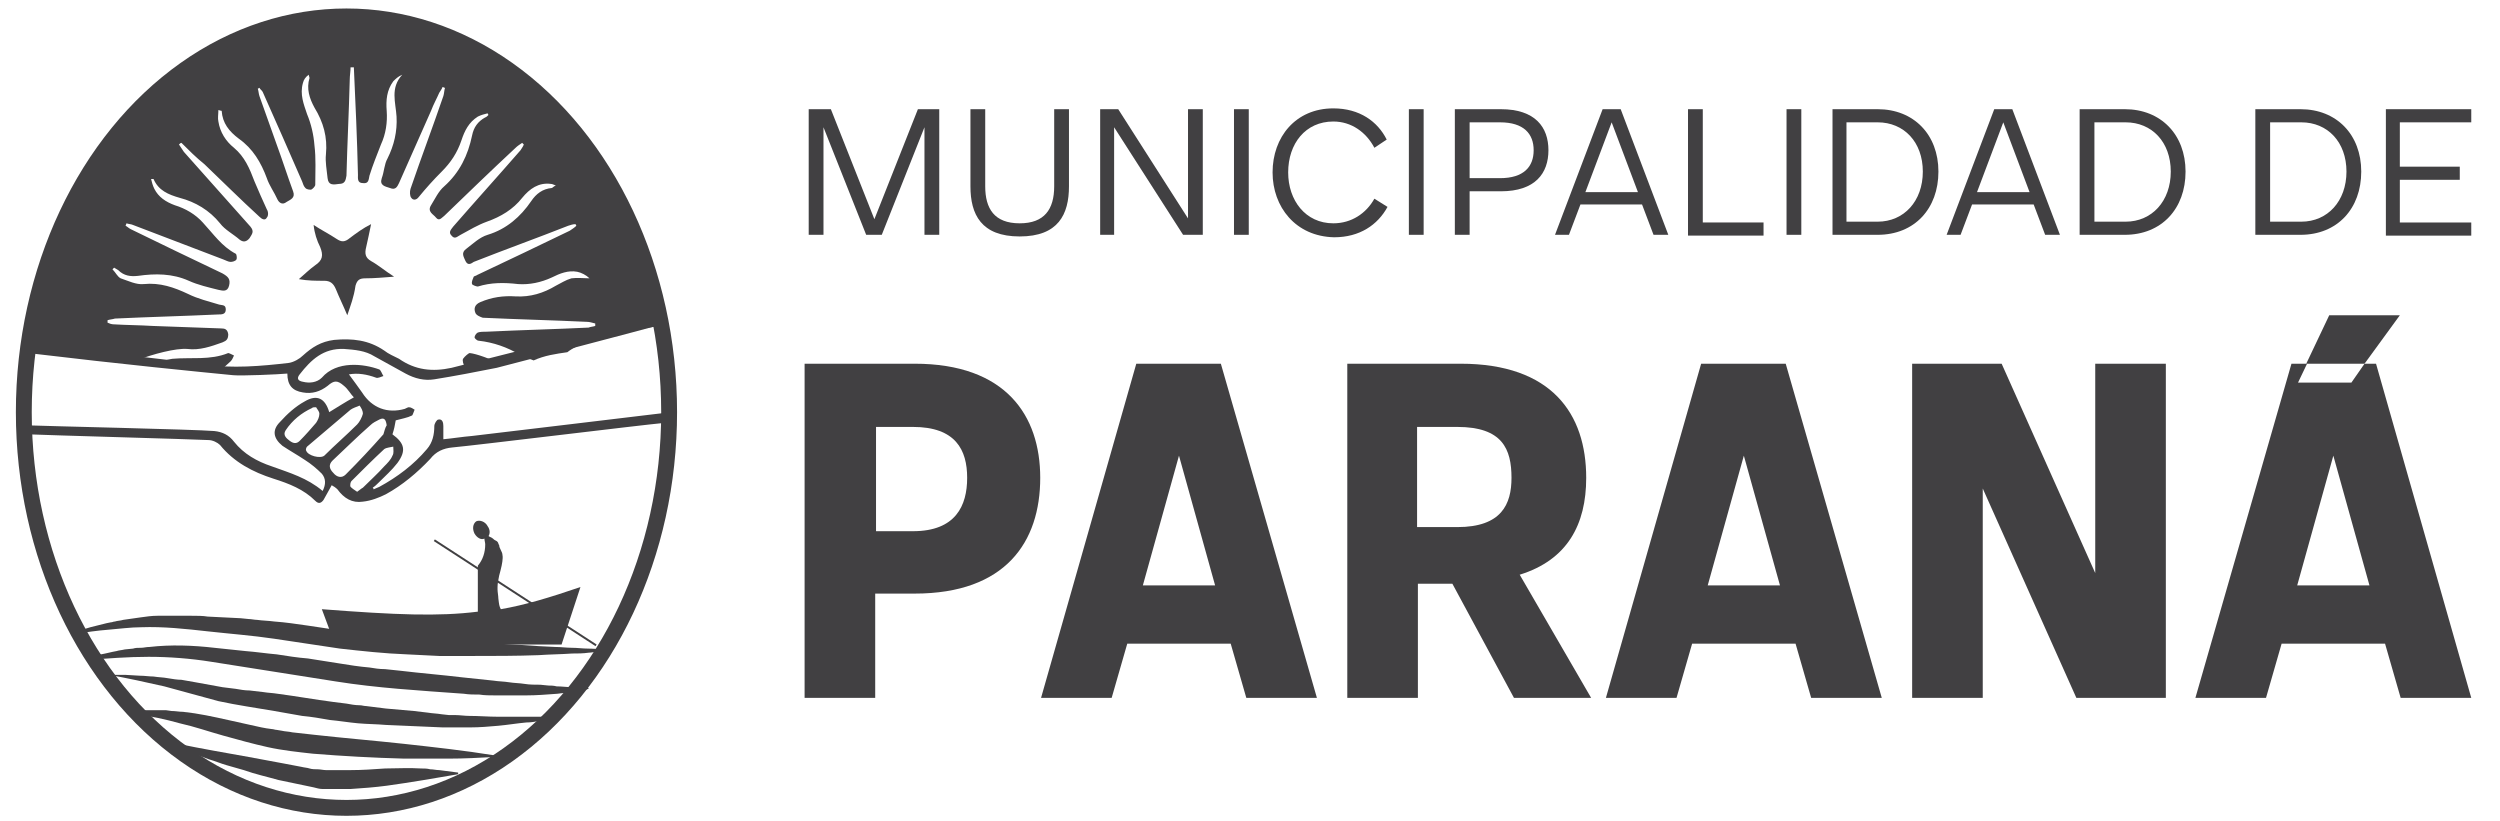
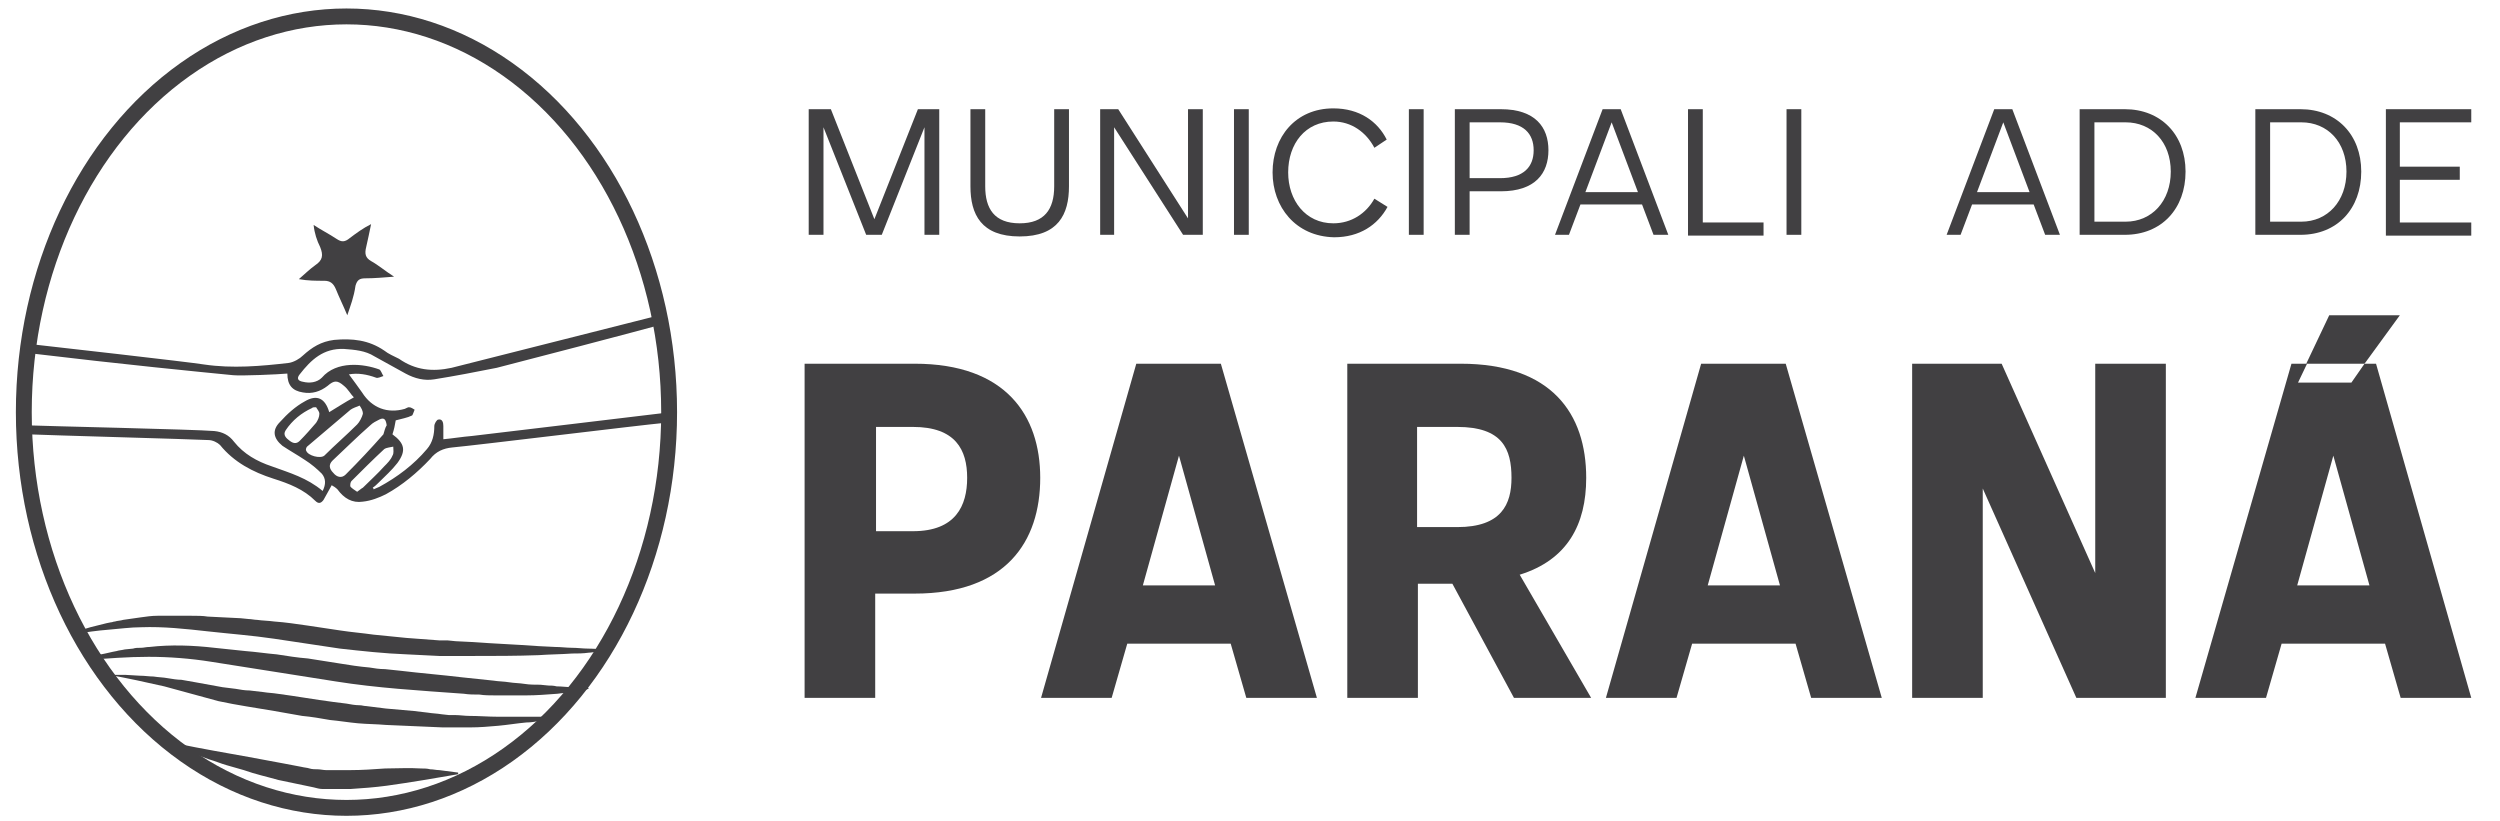
<svg xmlns="http://www.w3.org/2000/svg" xmlns:xlink="http://www.w3.org/1999/xlink" version="1.1" id="Capa_1" x="0px" y="0px" viewBox="0 0 304.5 100" style="enable-background:new 0 0 304.5 100;" xml:space="preserve">
  <style type="text/css">
	.st0{fill:none;stroke:#414042;stroke-width:1.933;stroke-miterlimit:10;}
	.st1{fill:#414042;}
	.st2{fill:none;stroke:#414042;stroke-width:0.242;stroke-miterlimit:10;}
	.st3{clip-path:url(#SVGID_2_);fill:#414042;}
</style>
  <g>
    <g>
      <ellipse class="st0" cx="42.2" cy="50.2" rx="39.3" ry="48.2" />
      <path class="st1" d="M42.3,38.4c-0.5-1.2-1-2.2-1.4-3.2c-0.3-0.7-0.7-1-1.4-1c-1,0-2,0-3.1-0.2c0.7-0.6,1.3-1.2,2-1.7    c0.9-0.6,1-1.2,0.6-2.2c-0.4-0.8-0.7-1.7-0.8-2.7c0.9,0.6,1.9,1.1,2.8,1.7c0.6,0.4,1,0.4,1.6-0.1c0.8-0.6,1.6-1.2,2.6-1.7    c-0.2,1-0.4,1.9-0.6,2.8c-0.2,0.8-0.1,1.3,0.6,1.7c0.9,0.5,1.7,1.2,2.8,1.9c-1.3,0.1-2.4,0.2-3.5,0.2c-0.7,0-1,0.2-1.2,0.9    C43.1,36.2,42.7,37.2,42.3,38.4z" />
      <path class="st1" d="M9,77c0.3-0.1,0.7-0.2,1-0.3l1-0.3c0.7-0.2,1.3-0.3,2-0.5l0.5-0.1c0.2,0,0.3-0.1,0.5-0.1    c0.3-0.1,0.7-0.1,1-0.2c0.7-0.1,1.4-0.2,2.1-0.3c0.7-0.1,1.4-0.2,2.1-0.2c0.4,0,0.7,0,1.1,0c0.4,0,0.7,0,1,0c0.3,0,0.7,0,1,0l1,0    c0.7,0,1.4,0,2,0.1l2,0.1l2,0.1l1,0.1c0.3,0,0.7,0.1,1,0.1c0.7,0.1,1.4,0.1,2.1,0.2c1.4,0.1,2.7,0.3,4.1,0.5    c1.3,0.2,2.7,0.4,4,0.6c1.3,0.2,2.6,0.3,4,0.5l2,0.2l1,0.1l1,0.1l4,0.3l0.5,0l0.5,0l1,0.1l2,0.1c2.7,0.2,5.4,0.3,8.1,0.5l2,0.1    c0.7,0,1.4,0.1,2,0.1c0.7,0,1.4,0.1,2,0.1c0.7,0,1.4,0.1,2,0l0.1,0.2c-0.3,0.1-0.7,0.1-1,0.2c-0.3,0-0.7,0.1-1,0.1    c-0.7,0.1-1.4,0.1-2,0.1c-1.4,0.1-2.7,0.1-4.1,0.2c-2.7,0.1-5.4,0.1-8.1,0.1l-2,0c-0.7,0-1.4,0-2,0l-2-0.1l-2-0.1    c-2.7-0.1-5.4-0.4-8.1-0.7c-2.7-0.4-5.4-0.8-8-1.2c-2.7-0.4-5.4-0.6-8.1-0.9c-2.7-0.3-5.4-0.6-8.1-0.5c-1.3,0-2.7,0.2-4,0.3    c-1.3,0.1-2.7,0.3-4,0.5L9,77z" />
      <path class="st1" d="M10.5,80.1c0.3-0.1,0.6-0.2,0.9-0.2c0.3-0.1,0.6-0.2,0.9-0.2c0.6-0.1,1.3-0.3,1.9-0.4c0.3-0.1,0.6-0.1,1-0.2    l1-0.1c0.3-0.1,0.6-0.1,1-0.1c0.3,0,0.6-0.1,1-0.1c2.6-0.3,5.3-0.2,7.9,0.1l1.9,0.2l1.9,0.2c1.3,0.1,2.6,0.3,3.8,0.4    c1.3,0.2,2.5,0.4,3.8,0.5c1.3,0.2,2.5,0.4,3.8,0.6c1.2,0.2,2.5,0.4,3.7,0.5c0.6,0.1,1.2,0.2,1.9,0.2l1.9,0.2    c2.5,0.3,5,0.5,7.5,0.8l1.9,0.2l1.9,0.2c0.6,0.1,1.3,0.1,1.9,0.2c0.6,0.1,1.3,0.1,1.9,0.2c0.6,0.1,1.3,0.1,1.9,0.1l1,0.1    c0.3,0,0.6,0,1,0.1c0.6,0,1.3,0.1,1.9,0.1c0.6,0,1.3,0,1.9,0l0.1,0.2c-0.6,0.2-1.3,0.3-1.9,0.4c-0.6,0.1-1.3,0.1-1.9,0.2    c-1.3,0.1-2.6,0.2-3.8,0.2c-1.3,0-2.6,0-3.8,0c-0.6,0-1.3,0-1.9-0.1c-0.6,0-1.3,0-1.9-0.1C51,84.1,45.9,83.8,40.9,83    c-2.5-0.4-5-0.8-7.6-1.2c-1.3-0.2-2.5-0.4-3.8-0.6l-3.8-0.6c-2.5-0.4-5.1-0.6-7.6-0.6c-2.5,0-5.1,0.2-7.6,0.4L10.5,80.1z" />
      <path class="st1" d="M13.5,82.2c0.3,0,0.6,0,0.9,0l0.9,0l1.7,0.1c0.6,0,1.2,0.1,1.7,0.1c0.6,0.1,1.2,0.1,1.7,0.2    c0.6,0.1,1.2,0.2,1.7,0.2c0.6,0.1,1.1,0.2,1.7,0.3c1.1,0.2,2.2,0.4,3.3,0.6l1.6,0.2c0.6,0.1,1.1,0.2,1.7,0.2l1.7,0.2    c0.6,0.1,1.1,0.1,1.7,0.2c2.3,0.3,4.5,0.7,6.8,1l0.8,0.1l0.8,0.1c0.5,0.1,1.1,0.2,1.6,0.2c0.3,0,0.5,0.1,0.8,0.1l0.8,0.1l0.8,0.1    l0.8,0.1c1.1,0.1,2.3,0.2,3.4,0.3l1.7,0.2c0.6,0.1,1.1,0.1,1.7,0.2l0.9,0.1l0.4,0l0.4,0c0.5,0,1.1,0.1,1.7,0.1    c1.1,0,2.3,0.1,3.4,0.1l1.7,0l1.7,0c0.6,0,1.1,0,1.7,0c0.6,0,1.1,0,1.7-0.1l0.1,0.2c-0.6,0.2-1.1,0.3-1.7,0.4    c-0.6,0.1-1.1,0.2-1.7,0.2c-1.1,0.1-2.3,0.3-3.4,0.4c-1.1,0.1-2.3,0.2-3.4,0.2c-0.6,0-1.1,0-1.7,0c-0.6,0-1.1,0-1.7,0    c-2.3-0.1-4.6-0.2-6.9-0.3c-1.1-0.1-2.3-0.1-3.4-0.2c-1.1-0.1-2.3-0.3-3.4-0.4c-1.1-0.2-2.3-0.4-3.4-0.5l-3.4-0.6    c-2.3-0.4-4.5-0.7-6.8-1.2c-1.1-0.3-2.2-0.6-3.3-0.9c-1.1-0.3-2.2-0.6-3.3-0.9c-2.2-0.5-4.5-1-6.7-1.4L13.5,82.2z" />
-       <path class="st1" d="M16.7,86.5c0.2,0,0.5,0,0.7,0c0.2,0,0.5,0,0.7,0c0.5,0,0.9,0,1.4,0c0.2,0,0.5,0,0.7,0l0.7,0.1    c0.5,0,0.9,0.1,1.4,0.1c1.9,0.2,3.7,0.6,5.5,1l2.7,0.6c0.9,0.2,1.7,0.4,2.6,0.5c0.2,0,0.4,0.1,0.6,0.1l0.6,0.1    c0.4,0.1,0.9,0.1,1.3,0.2c0.9,0.1,1.8,0.2,2.7,0.3c3.6,0.4,7.2,0.7,10.9,1.1c3.6,0.4,7.3,0.8,11,1.4l0,0.2    c-1.8,0.1-3.7,0.2-5.5,0.2c-1.8,0-3.7,0-5.5,0c-3.7-0.1-7.4-0.3-11.1-0.6c-1.8-0.2-3.7-0.4-5.5-0.8c-1.8-0.4-3.6-0.9-5.4-1.4    c-1.8-0.5-3.5-1.1-5.3-1.5c-1.8-0.5-3.6-0.9-5.4-1.1L16.7,86.5z" />
      <path class="st1" d="M21.7,90.6c2.9,0.6,5.8,1.1,8.6,1.6l4.3,0.8l2.1,0.4c0.4,0.1,0.7,0.1,1,0.2c0.3,0.1,0.7,0.1,1,0.1    c0.3,0,0.7,0.1,1,0.1c0.1,0,0.1,0,0.2,0c0.1,0,0.2,0,0.3,0c0.2,0,0.3,0,0.5,0c0.7,0,1.4,0,2,0c1.4,0,2.8-0.1,4.2-0.2    c1.4,0,2.9-0.1,4.4,0c0.4,0,0.7,0,1.1,0.1c0.4,0,0.7,0.1,1.1,0.1c0.8,0.1,1.5,0.2,2.3,0.3l0,0.2c-2.9,0.5-5.8,1-8.7,1.4    c-1.5,0.2-2.9,0.3-4.4,0.4c-0.7,0-1.5,0-2.2,0c-0.2,0-0.4,0-0.6,0c-0.2,0-0.4,0-0.6,0c-0.4,0-0.7-0.1-1.1-0.2    c-1.4-0.3-2.9-0.6-4.3-0.9c-1.4-0.4-2.8-0.7-4.2-1.2c-0.7-0.2-1.4-0.4-2.1-0.6c-0.7-0.2-1.4-0.5-2.1-0.7c-1.4-0.5-2.8-1-4.1-1.6    L21.7,90.6z" />
      <g>
-         <path class="st1" d="M61,74.2c-0.2-0.4-0.2-0.5-0.3-1.3c0-0.3-0.1-0.8-0.1-1.1c0-0.1,0-0.2,0-0.3c0-0.4,0.1-0.9,0.2-1.4     c0.1-0.3,0.2-0.8,0.3-1.2c0,0,0.2-0.9,0.1-1.3c0-0.2-0.1-0.4-0.2-0.6c-0.1-0.2-0.2-0.4-0.2-0.6c-0.1-0.1-0.1-0.3-0.2-0.4     c-0.1-0.1-0.1-0.1-0.3-0.2c-0.2-0.1-0.1-0.1-0.4-0.3c0,0-0.2-0.1-0.2-0.1c-0.1,0-0.1-0.1-0.2-0.1c0.2-0.3,0.2-0.8-0.1-1.2     c-0.3-0.6-1-0.8-1.4-0.6c-0.4,0.3-0.5,0.9-0.2,1.5c0.3,0.5,0.8,0.8,1.2,0.6c0,0.2,0.1,0.5,0.1,0.7c0,1-0.3,1.9-0.9,2.6v5.6     c-4.8,0.6-9.9,0.4-19-0.3l1.6,4.3h27.6l2.3-7C66.9,72.8,63.9,73.7,61,74.2z" />
-         <path class="st2" d="M52.9,65.8l19.7,12.8" />
-       </g>
+         </g>
      <path class="st1" d="M40.1,50.2c1-0.6,1.9-1.2,3-1.8c-0.4-0.4-0.7-1-1.2-1.4c-0.8-0.7-1.2-0.7-2,0c-0.9,0.7-1.9,1-3,0.8    c-1.3-0.2-1.9-0.9-1.9-2.3c-1,0.1-5.6,0.3-6.6,0.2c-4.1-0.4-13.3-1.3-25-2.7c-0.2,0-0.4-0.4-0.6-0.7c0.3-0.1,0.6-0.5,0.8-0.4    c1.8,0.2,19.5,2.2,21.3,2.5c3.4,0.5,6.9,0.2,10.3-0.2c0.6-0.1,1.3-0.5,1.7-0.9c1.1-1,2.2-1.7,3.8-1.9c2.2-0.2,4.2,0,6.1,1.3    c0.5,0.4,1.2,0.7,1.8,1c2,1.4,4.1,1.6,6.4,1.1c2.8-0.7,22.1-5.6,24.9-6.3c0.1,0,0.3-0.1,0.4-0.1c0.3,0.1,0.6,0.2,0.9,0.4    c-0.2,0.2-0.3,0.6-0.6,0.7c-1.2,0.4-18.9,5-20.1,5.3c-2.5,0.5-5.1,1-7.6,1.4c-1.2,0.2-2.4-0.1-3.5-0.7c-1.3-0.7-2.5-1.4-3.8-2.1    c-1.1-0.7-2.4-0.8-3.7-0.9c-2.5-0.1-4,1.3-5.4,3.1c-0.4,0.5-0.2,0.8,0.4,0.9c0.8,0.2,1.7,0.1,2.3-0.5c1.8-2.1,5.1-1.7,7-1    c0.2,0.1,0.3,0.5,0.5,0.8c-0.3,0.1-0.7,0.3-0.9,0.2c-1.1-0.4-2.2-0.6-3.3-0.4c0.6,0.8,1.1,1.5,1.6,2.2c1.2,1.9,3.1,2.6,5.2,2    c0.2-0.1,0.4-0.2,0.5-0.2c0.3,0,0.5,0.2,0.7,0.3c-0.1,0.2-0.2,0.6-0.3,0.7c-0.6,0.3-1.3,0.4-2,0.6c-0.1,0.6-0.2,1.1-0.4,1.7    c1.5,1.1,1.7,2,0.6,3.5c-0.7,0.9-1.5,1.6-2.3,2.4c-0.2,0.2-0.4,0.4-0.7,0.6c0.1,0.1,0.1,0.1,0.1,0.2c0.2-0.1,0.5-0.2,0.7-0.3    c2.2-1.2,4.2-2.7,5.8-4.6c0.7-0.8,0.9-1.8,0.9-2.8c0-0.3,0.3-0.8,0.5-0.8c0.5-0.1,0.6,0.4,0.6,0.8c0,0.5,0,1,0,1.6    c1.1-0.1,2.3-0.3,3.5-0.4c2.4-0.3,21.1-2.5,23.4-2.8c0.4,0,0.9-0.1,0.9,0.5c0,0.6-0.4,0.6-0.8,0.7c-3.2,0.3-22.7,2.7-25.9,3    c-1.1,0.1-2,0.5-2.7,1.4c-1.6,1.7-3.4,3.2-5.4,4.3c-0.8,0.4-1.8,0.8-2.8,0.9c-1.3,0.2-2.3-0.4-3.1-1.5c-0.2-0.2-0.5-0.4-0.7-0.5    c-0.4,0.7-0.7,1.3-1,1.8c-0.3,0.4-0.6,0.5-1,0.1c-1.4-1.4-3.2-2.1-5.1-2.7c-2.5-0.8-4.8-2-6.5-4.1c-0.3-0.3-0.9-0.6-1.4-0.6    C23.6,53.5,5.5,53,3.4,52.9c-0.2,0-0.5,0.1-0.7,0c-0.2-0.1-0.4-0.3-0.4-0.5c0-0.2,0.2-0.4,0.4-0.5c0.1-0.1,0.3-0.1,0.4-0.1    c2.4,0.1,20.7,0.5,23,0.7c1,0.1,1.8,0.5,2.4,1.3c1.2,1.5,2.8,2.4,4.6,3c2.2,0.8,4.3,1.4,6.2,3c0.4-0.8,0.4-1.5-0.1-2.1    c-0.6-0.6-1.3-1.2-2.1-1.7c-0.9-0.6-1.8-1.1-2.7-1.7c-1.1-0.9-1.3-1.9-0.3-2.9c0.9-1,1.9-1.9,3-2.5C38.6,48,39.6,48.5,40.1,50.2z     M47.1,51.8c-0.1-0.7-0.3-1-0.9-0.7c-0.4,0.2-0.8,0.4-1.1,0.7c-1.6,1.4-3.1,2.9-4.6,4.3c-0.5,0.5-0.4,1,0.1,1.5    c0.4,0.5,1,0.7,1.5,0.2c1.6-1.6,3.1-3.2,4.6-4.9C46.8,52.6,46.9,52.1,47.1,51.8z M43.8,49.4c-0.5,0.2-0.8,0.3-1.1,0.5    c-1.8,1.5-3.5,3-5.3,4.5c-0.1,0.1-0.2,0.4-0.1,0.5c0.2,0.6,1.7,1,2.2,0.6c1.3-1.3,2.7-2.5,4-3.8c0.3-0.3,0.6-0.9,0.7-1.3    C44.2,50,44,49.7,43.8,49.4z M38.5,49.6c-0.3,0-0.4,0-0.5,0.1c-1.3,0.6-2.4,1.5-3.2,2.7c-0.4,0.6,0.1,1,0.5,1.3    c0.4,0.3,0.8,0.4,1.2,0c0.7-0.7,1.4-1.5,2-2.2c0.2-0.3,0.4-0.7,0.4-1.1C38.9,50.1,38.6,49.8,38.5,49.6z M43.5,59.9    c0.3-0.2,0.5-0.4,0.7-0.5c0.9-0.9,1.8-1.7,2.6-2.6c0.4-0.4,0.8-0.8,1-1.3c0.2-0.3,0.1-0.7,0.1-1.1c-0.4,0.1-0.8,0.1-1.1,0.3    c-1.4,1.3-2.7,2.6-4,3.9c-0.1,0.1-0.2,0.5-0.1,0.7C42.9,59.5,43.2,59.7,43.5,59.9z" />
      <g>
        <defs>
-           <rect id="SVGID_1_" y="1.7" width="84.4" height="44.4" />
-         </defs>
+           </defs>
        <clipPath id="SVGID_2_">
          <use xlink:href="#SVGID_1_" style="overflow:visible;" />
        </clipPath>
        <path class="st3" d="M56.4,43.7c-0.1,0.2,0,0.7,0.3,1.1c0.8-0.1,1.6-0.2,2.4-0.3c0.6-0.1,1.2-0.2,1.7-0.3     c-1.2-0.5-2.7-1.1-3.6-1.2C57.1,43,56.6,43.4,56.4,43.7z" />
        <path class="st3" d="M74.5,40.8c2.1-0.6,4.1-0.9,6.2-1.1c-4-21.3-19.6-37.3-38.3-37.3c-19.1,0-35,16.6-38.5,38.7     c0,0,0.4,1.1,0.4,1.2l2.4,0.3c0.3,0.1,2.2,0.3,3,0.3c0.2,0,0.3,0,0.5,0.1c0.2,0,0.5,0,0.7,0.1c1.8,0.3,4,0.6,5.7,0.8     c2.1-0.8,4.8-1.5,6.2-1.4c1.5,0.2,2.9-0.3,4.3-0.8c0.5-0.2,0.7-0.4,0.7-1c-0.1-0.6-0.4-0.7-0.9-0.7c-2.8-0.1-5.6-0.2-8.3-0.3     c-1.6-0.1-3.2-0.1-4.8-0.2c-0.2,0-0.5-0.1-0.7-0.2c0-0.1,0-0.2,0-0.3c0.3-0.1,0.6-0.1,0.9-0.2c4.2-0.2,8.4-0.3,12.6-0.5     c0.4,0,0.9,0,0.9-0.6c0-0.6-0.4-0.5-0.8-0.6c-1.3-0.4-2.6-0.7-3.8-1.3c-1.7-0.8-3.4-1.4-5.4-1.2c-0.9,0.1-1.9-0.4-2.8-0.7     c-0.4-0.2-0.6-0.7-1-1.1c0.1-0.1,0.1-0.1,0.2-0.2c0.2,0.1,0.3,0.2,0.5,0.3c0.7,0.7,1.5,0.8,2.4,0.7c2.1-0.3,4.2-0.3,6.2,0.6     c1.1,0.5,2.4,0.8,3.6,1.1c0.5,0.1,1.1,0.3,1.3-0.5c0.2-0.8-0.1-1.1-0.8-1.5c-3.8-1.8-7.5-3.6-11.2-5.4c-0.2-0.1-0.4-0.3-0.6-0.4     c0-0.1,0.1-0.2,0.1-0.3c0.3,0.1,0.6,0.1,0.8,0.2c3.7,1.4,7.3,2.8,11,4.2c0.3,0.1,0.6,0.3,0.9,0.3c0.2,0,0.6-0.1,0.7-0.3     c0.1-0.2,0-0.7-0.1-0.7c-1.7-0.9-2.7-2.4-4-3.8c-0.9-1-2.1-1.7-3.4-2.1c-1.1-0.4-2-1-2.5-2c-0.2-0.4-0.3-0.8-0.4-1.2     c0.2,0,0.3,0,0.3,0c0.6,1.4,1.8,1.9,3.2,2.3c1.9,0.5,3.6,1.5,4.9,3.1c0.6,0.8,1.6,1.3,2.4,2c0.4,0.3,0.8,0.3,1.2-0.2     c0.3-0.5,0.6-0.8,0.1-1.4c-2.7-3-5.4-6.1-8.1-9.1c-0.2-0.3-0.4-0.6-0.6-0.9c0.1-0.1,0.2-0.2,0.3-0.2c0.9,0.9,1.8,1.8,2.8,2.6     c2.2,2.1,4.4,4.3,6.7,6.4c0.3,0.3,0.7,0.5,0.9,0.1c0.2-0.2,0.2-0.7,0-1c-0.5-1.1-1-2.2-1.5-3.4c-0.6-1.6-1.2-3-2.5-4.1     c-1-0.8-1.7-1.9-1.9-3.2c-0.1-0.4,0-0.9,0-1.4c0.3,0.1,0.4,0.1,0.4,0.1c0.1,1.5,0.9,2.5,2.1,3.4c1.7,1.2,2.7,2.9,3.4,4.8     c0.3,0.9,0.9,1.7,1.3,2.6c0.2,0.4,0.6,0.7,1.1,0.3c0.5-0.3,1.1-0.5,0.8-1.3c-0.7-1.9-1.3-3.8-2-5.7c-0.7-2-1.4-3.9-2.1-5.9     c-0.1-0.3-0.1-0.6-0.2-0.9c0.1,0,0.1-0.1,0.2-0.1c0.1,0.2,0.3,0.3,0.4,0.5c1.6,3.6,3.2,7.2,4.8,10.9c0.1,0.3,0.2,0.6,0.4,0.8     c0.2,0.2,0.5,0.2,0.7,0.2c0.2-0.1,0.5-0.4,0.5-0.6c0-1.6,0.1-3.2-0.1-4.8c-0.1-1.3-0.4-2.6-0.9-3.8c-0.4-1.2-0.9-2.4-0.5-3.8     c0.1-0.4,0.3-0.7,0.7-1c0,0.1,0.1,0.3,0.1,0.4c-0.4,1.3,0,2.5,0.6,3.6c1.1,1.8,1.6,3.6,1.4,5.7c-0.1,0.9,0.1,1.9,0.2,2.9     c0.1,0.9,0.7,0.8,1.4,0.7c0.7,0,0.8-0.4,0.9-1c0.1-3.9,0.3-7.8,0.4-11.7c0-0.5,0.1-1,0.1-1.5h0.4c0.2,4.4,0.4,8.7,0.5,13.1     c0,0.4-0.1,1,0.6,1c0.7,0.1,0.7-0.4,0.8-0.9c0.4-1.3,0.9-2.5,1.4-3.8c0.6-1.3,0.8-2.7,0.7-4.1c-0.1-1.3,0-2.5,0.8-3.6     c0.3-0.3,0.6-0.6,1.1-0.8c-1.5,1.6-0.8,3.4-0.7,5.1c0.1,1.8-0.3,3.5-1.1,5.1c-0.4,0.7-0.4,1.6-0.7,2.4c-0.3,0.9,0.4,1,1,1.2     c0.7,0.3,0.9-0.2,1.1-0.6c1.3-2.9,2.6-5.9,3.9-8.8c0.3-0.8,0.7-1.5,1-2.2c0.1-0.2,0.3-0.4,0.4-0.7c0.1,0,0.2,0.1,0.3,0.1     c-0.1,0.3-0.1,0.7-0.2,1c-1.3,3.8-2.7,7.5-4,11.3c-0.1,0.3-0.1,0.9,0.1,1.1c0.2,0.3,0.6,0.3,0.9-0.1c0.9-1.1,1.8-2.1,2.8-3.1     c1.1-1.1,1.9-2.3,2.4-3.8c0.4-1.2,0.9-2.2,2-2.9c0.4-0.2,0.8-0.3,1.2-0.4c0,0.1,0.1,0.2,0.1,0.2c-0.1,0.1-0.3,0.3-0.4,0.3     c-0.9,0.5-1.4,1.2-1.6,2.2c-0.5,2.4-1.5,4.5-3.4,6.2c-0.7,0.6-1.1,1.5-1.6,2.3c-0.5,0.8,0.3,1.1,0.6,1.5c0.4,0.5,0.7,0,1-0.2     c2.9-2.8,5.8-5.6,8.7-8.3c0.2-0.2,0.5-0.4,0.8-0.6l0.2,0.2c-0.1,0.3-0.3,0.5-0.4,0.7c-2.7,3.1-5.5,6.2-8.2,9.3     c-0.3,0.4-0.6,0.7-0.2,1.1c0.4,0.5,0.7,0.1,1.1-0.1c1.1-0.6,2.1-1.2,3.2-1.6c1.7-0.6,3.2-1.5,4.3-2.9c0.9-1.1,2-1.9,3.5-1.7     c0.2,0,0.3,0.1,0.6,0.2c-0.3,0.1-0.4,0.3-0.5,0.3c-1.1,0.1-1.9,0.7-2.5,1.6c-1.3,1.9-3,3.4-5.3,4.1c-1,0.3-1.8,1.1-2.6,1.7     c-0.7,0.5-0.3,1-0.1,1.5c0.3,0.6,0.7,0.3,1,0.1c3.8-1.5,7.7-2.9,11.5-4.4c0.3-0.1,0.6-0.2,0.9-0.2l0.1,0.2     c-0.2,0.2-0.5,0.4-0.8,0.6c-3.7,1.8-7.5,3.6-11.3,5.4c-0.1,0.1-0.3,0.1-0.4,0.2c-0.1,0.3-0.3,0.6-0.2,0.9c0,0.1,0.5,0.3,0.7,0.3     c1.6-0.5,3.2-0.5,4.9-0.3c1.4,0.1,2.8-0.2,4.1-0.8c1-0.5,2-0.9,3.1-0.7c0.5,0.1,1.1,0.4,1.5,0.8c-0.7,0-1.5-0.1-2.2,0     c-0.7,0.2-1.3,0.6-1.9,0.9c-1.5,0.9-3.1,1.4-4.9,1.3c-1.5-0.1-2.9,0.1-4.3,0.7c-0.7,0.3-0.8,0.8-0.6,1.3c0.1,0.3,0.6,0.5,0.9,0.6     c4.2,0.2,8.5,0.3,12.7,0.5c0.3,0,0.6,0.1,1,0.2c0,0.1,0,0.2,0,0.3c-0.3,0.1-0.6,0.1-0.8,0.2c-4.1,0.2-8.3,0.3-12.4,0.5     c-0.4,0-0.8,0-1.1,0.1c-0.2,0.1-0.4,0.4-0.4,0.6c0,0.1,0.3,0.4,0.5,0.4c1.8,0.2,3.5,0.8,5,1.7c0.6,0.3,1.1,0.5,1.7,0.7     c1.3-0.6,2.7-0.8,4.1-1C70.5,41.8,72.5,41.4,74.5,40.8z" />
        <path class="st3" d="M81.7,48.3c-0.5,0.2-1,0.3-1.5,0.4c-1.1,0.2-2.4,0.4-3.5-0.2c-0.8-0.4-1.1-1.2-1-2c-2.1,0.5-4.3,1.3-6.6,1.4     c-0.3,0-0.5,0-0.7-0.1c-0.7,0.1-1.4,0.3-2.1,0.4c-1.8,0.3-4.1,0-5.7,0.8c-0.7,0.3-1.3,0.1-1.7-0.4c-0.2,0.1-0.3,0.1-0.5,0.2     c-0.4,0.2-0.8,0.1-1-0.1c-1.1,0.3-1.8-0.8-1.6-1.7c-0.1-0.1-0.2-0.2-0.3-0.4c-0.2,0.1-0.5,0.1-0.9,0c-1.8-0.5-3.8-0.2-5.7,0     c-1.9,0.2-3.7,0.4-5.5,0.5c-3,0.3-6,0.5-9,0.3c-1.5,0.1-3,0.3-4.5,0.3c-0.2,0.6-0.8,1-1.6,0.9c-0.7-0.1-1.4-0.2-2.1-0.3     c0,0-0.1,0-0.1,0c-0.2,0.1-0.4,0.2-0.7,0.2c-1.7,0-3.5,0.3-5.2,0.1c-1.7-0.1-3.3-0.8-5-1c-3.7-0.3-7.2-0.9-10.9-0.9     c-0.7,0-1.1-0.4-1.2-1c-0.1,1.5-0.2,3.1-0.2,4.7c0,26.6,17.6,48.1,39.3,48.1c21.7,0,39.3-21.5,39.3-48.1     C81.8,49.9,81.8,49.1,81.7,48.3z" />
        <path class="st3" d="M26.7,45.3c0.5-0.5,1.3-1.2,1.4-1.3c0.2-0.2,0.3-0.5,0.4-0.7c-0.2-0.1-0.6-0.3-0.7-0.3     c-2.2,0.9-4.5,0.5-6.8,0.7c-0.7,0.1-1.3,0.3-1.9,0.5C21.6,44.5,24.1,44.9,26.7,45.3z" />
      </g>
    </g>
    <g>
      <path class="st1" d="M101.2,13.3l5.3,13.4l5.3-13.4h2.6v15.3h-1.8V15.5l-5.2,13.1h-1.9l-5.2-13.1v13.1h-1.8V13.3H101.2z" />
      <path class="st1" d="M120,13.3v9.4c0,2.7,1.1,4.5,4.2,4.5c3,0,4.2-1.7,4.2-4.5v-9.4h1.8v9.4c0,3.4-1.3,6.1-6,6.1    c-4.7,0-6-2.7-6-6.1v-9.4H120z" />
      <path class="st1" d="M136.2,13.3l8.5,13.3V13.3h1.8v15.3h-2.4l-8.4-13.1v13.1H134V13.3H136.2z" />
      <path class="st1" d="M150.3,13.3h1.8v15.3h-1.8V13.3z" />
      <path class="st1" d="M155,21c0-4.3,2.8-7.8,7.4-7.8c3.2,0,5.4,1.6,6.5,3.8l-1.5,1c-1-1.9-2.8-3.2-5-3.2c-3.4,0-5.5,2.7-5.5,6.2    c0,3.4,2.1,6.2,5.5,6.2c2.2,0,4-1.2,5-3l1.6,1c-1.2,2.2-3.4,3.7-6.5,3.7C157.8,28.8,155,25.2,155,21z" />
      <path class="st1" d="M171.6,13.3h1.8v15.3h-1.8V13.3z" />
      <path class="st1" d="M177.2,13.3h5.6c4.2,0,5.8,2.2,5.8,5c0,2.8-1.6,5-5.8,5H179v5.3h-1.8V13.3z M179,14.9v6.8h3.7    c2.9,0,4.1-1.4,4.1-3.4c0-2-1.2-3.4-4.1-3.4H179z" />
      <path class="st1" d="M189.4,28.6l5.8-15.3h2.2l5.8,15.3h-1.8l-1.4-3.7h-7.5l-1.4,3.7H189.4z M193.1,23.4h6.4l-3.2-8.5L193.1,23.4z    " />
      <path class="st1" d="M205.6,13.3h1.8v13.8h7.4v1.6h-9.2V13.3z" />
      <path class="st1" d="M217.6,13.3h1.8v15.3h-1.8V13.3z" />
-       <path class="st1" d="M223.2,28.6V13.3h5.5c4.4,0,7.4,3.1,7.4,7.6c0,4.5-2.9,7.7-7.4,7.7H223.2z M224.9,14.9V27h3.8    c3.2,0,5.5-2.5,5.5-6.1s-2.3-6-5.5-6H224.9z" />
      <path class="st1" d="M237.1,28.6l5.8-15.3h2.2l5.8,15.3h-1.8l-1.4-3.7h-7.5l-1.4,3.7H237.1z M240.8,23.4h6.4l-3.2-8.5L240.8,23.4z    " />
      <path class="st1" d="M253.3,28.6V13.3h5.5c4.4,0,7.4,3.1,7.4,7.6c0,4.5-2.9,7.7-7.4,7.7H253.3z M255.1,14.9V27h3.8    c3.2,0,5.5-2.5,5.5-6.1s-2.3-6-5.5-6H255.1z" />
      <path class="st1" d="M274.7,28.6V13.3h5.5c4.4,0,7.4,3.1,7.4,7.6c0,4.5-2.9,7.7-7.4,7.7H274.7z M276.5,14.9V27h3.8    c3.2,0,5.5-2.5,5.5-6.1s-2.3-6-5.5-6H276.5z" />
      <path class="st1" d="M301,13.3v1.6h-8.7v5.4h7.3v1.6h-7.3v5.2h8.7v1.6h-10.4V13.3H301z" />
    </g>
    <g>
      <path class="st1" d="M98.1,44.3h13.3c11.1,0,15.3,6.3,15.3,13.9c0,7.8-4.2,14.1-15.3,14.1h-4.8V85h-8.6V44.3z M106.7,52v12.7h4.5    c5.2,0,6.6-3.1,6.6-6.5s-1.4-6.2-6.6-6.2H106.7z" />
      <path class="st1" d="M126.8,85l11.6-40.7h10.3L160.4,85h-8.6l-1.9-6.6h-12.6l-1.9,6.6H126.8z M139.2,71.3h8.8l-4.4-15.8    L139.2,71.3z" />
      <path class="st1" d="M164.1,85V44.3h13.8c11.1,0,15.3,6.1,15.3,13.9c0,5.7-2.3,10-8.1,11.8l8.7,15h-9.4l-7.5-13.9h-4.2V85H164.1z     M172.6,64.2h4.9c5.4,0,6.6-2.8,6.6-6c0-3.5-1.1-6.2-6.6-6.2h-4.9V64.2z" />
      <path class="st1" d="M195.6,85l11.6-40.7h10.3L229.2,85h-8.6l-1.9-6.6h-12.6l-1.9,6.6H195.6z M208,71.3h8.8l-4.4-15.8L208,71.3z" />
      <path class="st1" d="M243.8,44.3l11.4,25.5V44.3h8.6V85h-10.9l-11.4-25.5V85h-8.6V44.3H243.8z" />
      <g>
        <polygon class="st1" points="292.3,38.4 283.7,38.4 280.9,44.3 288,44.3    " />
        <path class="st1" d="M289.4,44.3H288l-1.6,2.3h-6.5l1.1-2.3h-1.9L267.4,85h8.6l1.9-6.6h12.6l1.9,6.6h8.6L289.4,44.3z M279.8,71.3     l4.4-15.8l4.4,15.8H279.8z" />
      </g>
    </g>
  </g>
</svg>